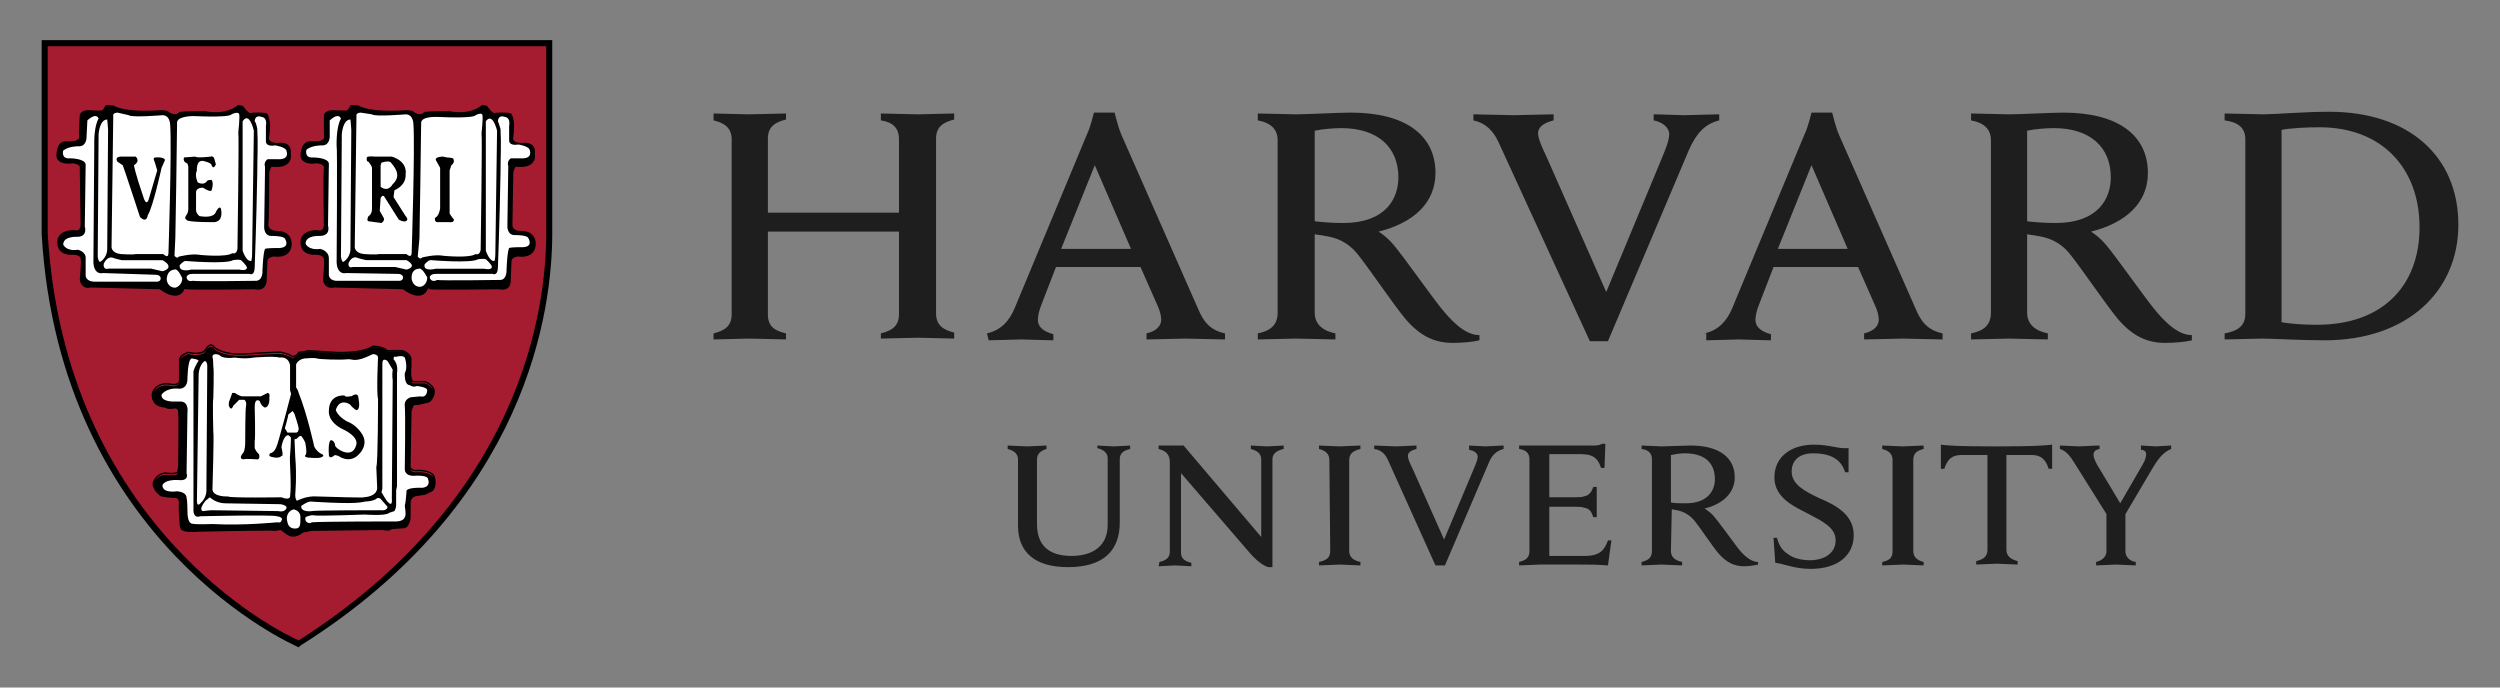
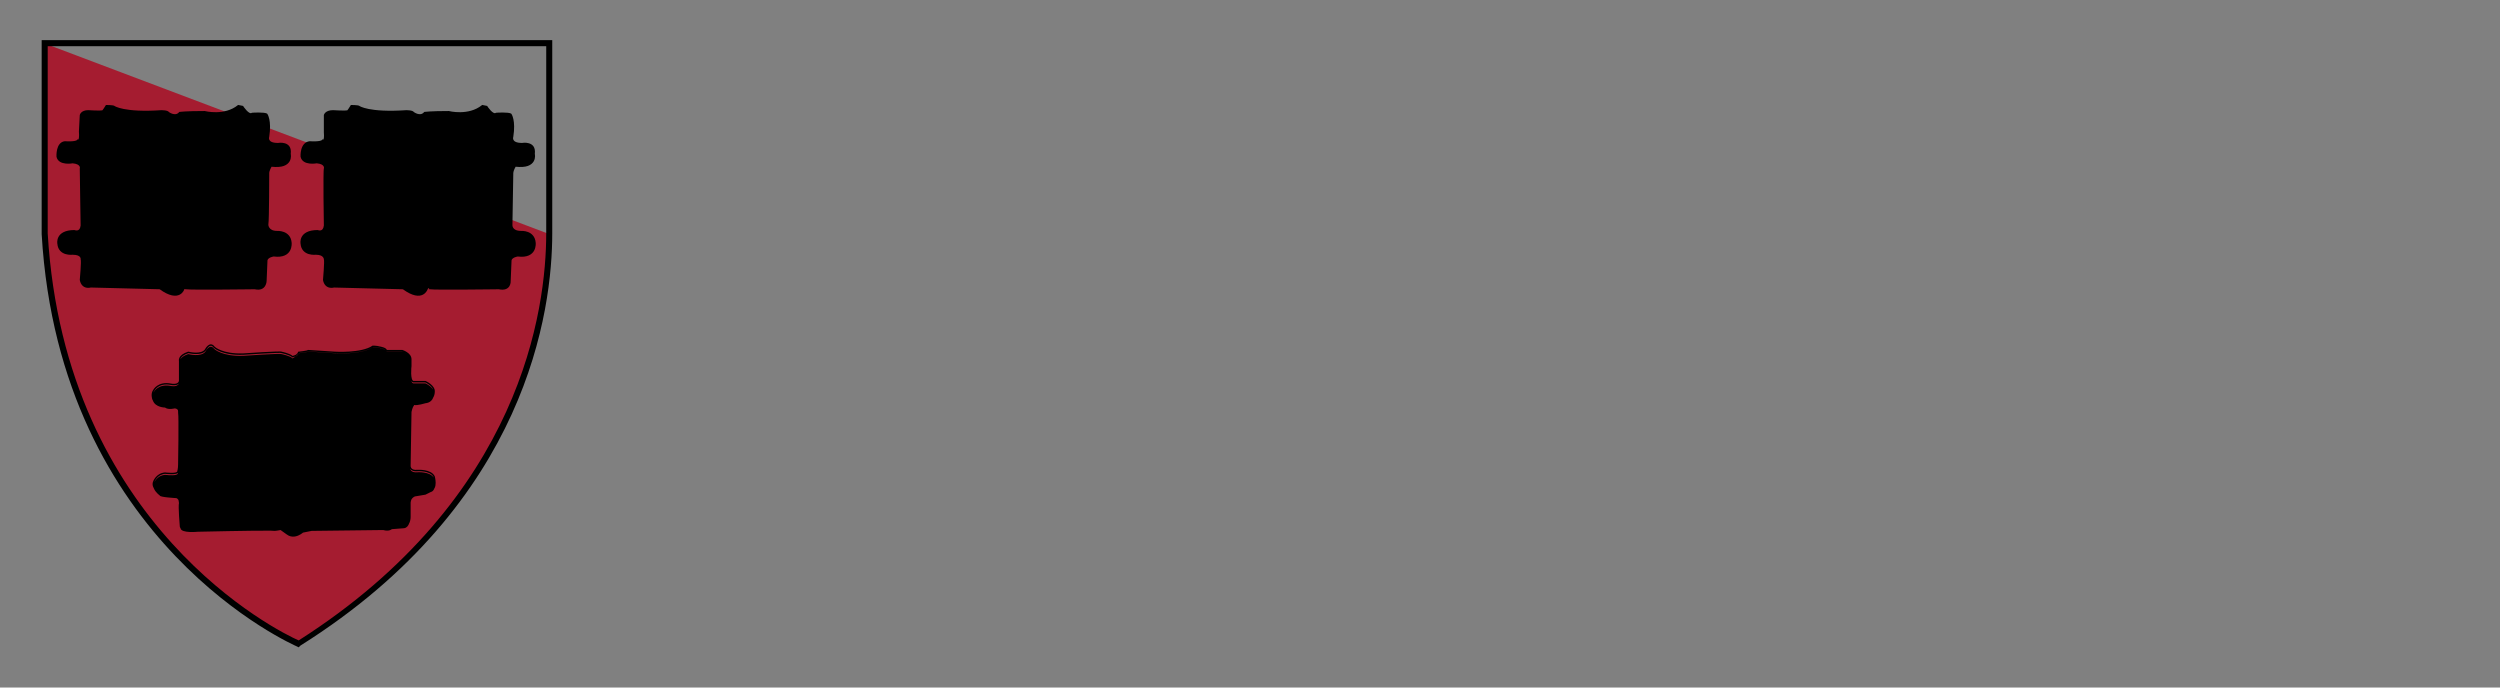
<svg xmlns="http://www.w3.org/2000/svg" width="100%" height="100%" viewBox="0 0 600 165" version="1.1" xml:space="preserve" style="fill-rule:evenodd;clip-rule:evenodd;stroke-linejoin:round;stroke-miterlimit:2;">
  <rect x="0" y="0" width="600" height="165" fill="#808080" stroke="none" />
-   <path d="M244.32,110.24C244.32,108.998 243.492,108.17 241.836,107.756L241.836,106.928C242.664,106.928 245.769,107.135 246.597,107.135C247.218,107.135 250.323,106.928 251.151,106.928L251.151,107.756C249.702,108.17 248.874,108.998 248.874,110.24L248.874,125.765C248.874,130.733 251.565,133.424 257.154,133.424C262.121,133.424 265.847,131.147 265.847,125.972L265.847,110.033C265.847,108.791 265.019,107.963 263.363,107.549L263.363,106.928C263.984,106.928 266.468,107.135 267.296,107.135C268.124,107.135 270.608,106.928 271.229,106.928L271.229,107.756C269.366,108.17 268.745,108.998 268.745,110.24L268.745,125.351C268.745,132.182 264.812,136.115 256.325,136.115C248.46,136.115 244.319,132.596 244.319,126.179L244.32,110.24ZM278.267,134.872C280.13,134.458 280.751,133.63 280.751,132.388L280.751,110.861C280.751,108.998 279.716,108.17 278.06,107.756L278.06,106.928L284.063,106.928L302.693,128.869L302.693,110.239C302.693,108.997 301.865,108.169 300.209,107.755L300.209,106.927C300.83,106.927 303.314,107.134 304.142,107.134C304.97,107.134 307.454,106.927 308.075,106.927L308.075,107.755C306.212,108.169 305.384,108.997 305.384,110.239L305.384,136.113L304.349,136.113C303.728,135.906 302.279,135.285 300.209,133.008L283.442,113.55L283.442,132.594C283.442,133.836 284.063,134.664 285.926,135.078L285.926,135.906C285.305,135.906 282.821,135.699 281.993,135.699C281.165,135.699 278.681,135.906 278.06,135.906L278.267,134.872ZM425.647,129.076L426.475,129.076C426.889,130.732 427.717,132.181 429.166,133.009C430.408,134.044 432.685,134.458 434.341,134.458C438.067,134.458 440.551,132.595 440.551,129.697C440.551,126.592 437.446,125.143 433.927,123.28C431.236,121.831 425.854,119.761 425.854,114.587C425.854,109.826 429.58,106.721 435.376,106.721C439.309,106.721 440.965,107.756 443.656,107.549L443.656,113.345L442.828,113.345C441.793,109.826 438.688,108.791 435.169,108.791C431.236,108.791 429.994,111.068 429.994,113.138C429.994,116.242 433.099,117.898 436.618,119.554C440.551,121.21 444.897,123.487 444.897,128.455C444.897,133.216 441.172,136.528 434.547,136.528C430.615,136.528 428.131,135.286 426.061,135.079L425.647,129.076ZM505.754,123.694L498.095,111.481C496.853,109.411 495.818,108.169 494.369,107.755L494.369,106.927C495.404,106.927 498.302,107.134 498.923,107.134C499.751,107.134 502.649,106.927 503.891,106.927L503.891,107.755C502.856,107.962 502.442,108.376 502.442,109.204C502.442,109.825 502.856,110.653 503.27,111.481C503.684,112.102 508.859,120.796 508.859,120.796L514.241,111.481C514.862,110.446 515.069,109.618 515.069,108.997C515.069,108.376 514.655,107.962 513.827,107.962L513.827,106.927C514.655,106.927 516.725,107.134 517.346,107.134C517.967,107.134 520.244,106.927 521.072,106.927L521.072,107.755C519.002,108.583 517.76,110.446 516.518,112.516L509.687,124.108M510.101,122.659L510.101,132.388C510.101,133.423 510.929,134.665 512.585,134.872L512.585,135.7C511.757,135.7 508.652,135.493 507.824,135.493C506.996,135.493 504.098,135.7 503.063,135.7L503.063,134.872C504.719,134.458 505.547,133.423 505.547,132.388L505.547,123.073M364.587,106.927L382.389,106.927C383.01,106.927 383.838,106.927 384.459,106.513L385.287,106.513L385.08,112.309L384.252,112.309C383.631,110.446 382.803,108.997 379.491,108.997L371.832,108.997L371.832,119.347L377.835,119.347C378.663,119.347 379.698,119.347 380.112,119.14C381.354,118.933 381.975,118.105 382.389,116.863L383.217,116.863L383.217,124.108L382.389,124.108C381.975,122.866 381.561,122.038 380.112,121.831C379.698,121.624 378.663,121.624 377.835,121.624L371.832,121.624L371.832,133.423L380.319,133.423C384.045,133.423 385.08,131.974 385.908,129.697L386.736,129.697L385.908,135.7C383.217,135.493 381.561,135.493 378.456,135.493L369.555,135.493C368.727,135.493 365.623,135.7 364.588,135.7L364.588,134.872C366.244,134.458 367.071,133.837 367.071,132.181L367.071,110.24C367.071,108.791 366.243,107.963 364.588,107.756L364.587,106.927ZM319.048,110.446C319.048,108.997 318.22,108.169 316.564,107.755L316.564,106.927C317.599,106.927 320.497,107.134 321.532,107.134C322.36,107.134 325.465,106.927 326.5,106.927L326.5,107.755C324.844,108.169 323.809,108.79 323.809,110.446L323.809,132.18C323.809,133.629 324.637,134.457 326.5,134.871L326.5,135.699C325.465,135.699 322.567,135.492 321.532,135.492C320.704,135.492 317.599,135.699 316.564,135.699L316.564,134.871C318.427,134.457 319.255,133.836 319.255,132.18L319.048,110.446ZM454.218,110.446C454.218,108.997 453.39,108.169 451.734,107.755L451.734,106.927C452.769,106.927 455.874,107.134 456.702,107.134C457.53,107.134 460.635,106.927 461.67,106.927L461.67,107.755C460.014,108.169 459.186,108.79 459.186,110.446L459.186,132.18C459.186,133.629 460.014,134.457 461.67,134.871L461.67,135.699C460.635,135.699 457.737,135.492 456.702,135.492C455.874,135.492 452.769,135.699 451.734,135.699L451.734,134.871C453.597,134.457 454.218,133.836 454.218,132.18L454.218,110.446ZM479.057,107.134C469.328,107.134 467.672,106.927 465.809,106.72L465.809,112.516L466.637,112.516C467.465,109.825 468.914,109.204 470.777,109.204L476.987,109.204L476.987,131.973C476.987,133.422 476.159,134.25 474.296,134.664L474.296,135.492C475.331,135.492 478.436,135.285 479.264,135.285C480.092,135.285 483.197,135.492 484.232,135.492L484.232,134.664C482.576,134.25 481.541,133.422 481.541,131.973L481.541,109.204L487.544,109.204C489.407,109.204 490.855,109.825 491.683,112.516L492.511,112.516L492.511,106.72C490.234,106.927 488.786,107.134 479.056,107.134L479.057,107.134ZM401.02,132.18C401.02,133.629 401.848,134.457 403.711,134.871L403.711,135.699C402.676,135.699 399.571,135.492 398.743,135.492C397.915,135.492 395.017,135.699 393.982,135.699L393.982,134.871C395.638,134.457 396.466,133.836 396.466,132.18L396.466,110.239C396.466,108.79 395.638,107.962 393.982,107.755L393.982,106.927C395.017,106.927 397.915,107.134 398.743,107.134C400.192,107.134 404.125,106.927 405.781,106.927C412.612,106.927 416.338,109.825 416.338,114.586C416.338,118.312 413.44,121.003 409.093,122.038C409.093,122.038 410.128,122.659 411.163,123.694C412.405,125.143 415.717,129.697 416.959,131.353C418.201,133.009 420.064,134.872 421.927,134.872L421.927,135.493C421.099,135.7 419.65,135.907 418.615,135.907C416.338,135.907 414.475,135.079 412.612,133.009C410.956,131.146 408.472,127.213 406.816,125.143C405.781,123.901 404.539,122.866 402.469,122.452C402.055,122.452 401.641,122.245 401.227,122.245L401.02,132.18ZM401.02,120.588C401.848,120.795 403.297,120.795 404.539,120.795C409.921,120.795 411.577,117.69 411.577,114.999C411.577,111.066 409.093,108.79 404.332,108.79C403.297,108.79 402.055,108.997 401.02,109.204L401.02,120.588ZM333.126,110.445C332.505,108.996 331.47,107.961 329.814,107.754L329.814,106.926C330.849,106.926 334.368,107.133 335.196,107.133C335.817,107.133 338.922,106.926 339.957,106.926L339.957,107.754C339.129,107.961 337.887,108.375 337.887,109.41C337.887,110.031 338.301,111.066 339.129,112.722L346.581,129.489L353.619,112.722C354.24,111.273 354.654,110.238 354.654,109.617C354.654,108.789 353.826,108.168 352.584,107.961L352.584,106.926C353.412,106.926 355.688,107.133 356.516,107.133C357.137,107.133 359.828,106.926 360.863,106.926L360.863,107.754C359.207,108.168 357.965,109.203 357.137,111.48L346.787,135.698L344.511,135.698L333.126,110.445ZM359.621,34.064C358.379,31.373 356.516,29.51 353.618,28.889L353.618,27.44C355.481,27.44 361.898,27.647 363.347,27.647C364.589,27.647 370.799,27.44 372.869,27.44L372.869,28.889C371.213,29.303 369.143,30.131 369.143,31.994C369.143,33.236 369.971,35.099 371.42,38.204L385.496,70.081L398.744,38.204C399.779,35.72 400.607,33.65 400.607,32.201C400.607,30.545 398.951,29.303 396.881,28.889L396.881,27.44C398.744,27.44 402.884,27.647 404.333,27.647C405.575,27.647 410.543,27.44 412.613,27.44L412.613,28.889C409.301,29.717 407.231,31.787 405.368,35.927L385.91,81.88L381.563,81.88L359.621,34.064ZM171.251,80.017C173.735,79.396 175.598,78.361 175.598,75.463L175.598,33.443C175.598,30.752 173.942,29.51 171.251,28.889L171.251,27.233C172.493,27.233 178.289,27.44 179.738,27.44C181.394,27.44 187.397,27.233 188.639,27.233L188.639,28.682C186.155,29.303 184.292,30.338 184.292,33.236L184.292,51.038L215.755,51.038L215.755,33.443C215.755,30.545 214.099,29.303 211.408,28.889L211.408,27.233C212.65,27.233 218.653,27.44 220.309,27.44C221.758,27.44 227.553,27.233 229.002,27.233L229.002,28.682C226.519,29.303 224.656,30.338 224.656,33.236L224.656,75.256C224.656,77.947 226.312,79.189 229.002,79.81L229.002,81.259C227.76,81.259 221.758,81.052 220.309,81.052C218.653,81.052 212.857,81.259 211.408,81.259L211.408,80.017C213.892,79.396 215.755,78.361 215.755,75.463L215.755,55.591L184.292,55.591L184.292,75.463C184.292,78.361 185.948,79.396 188.639,80.017L188.639,81.466C187.397,81.466 181.187,81.259 179.738,81.259C178.289,81.259 172.7,81.466 171.251,81.466L171.251,80.017ZM533.911,80.017C537.223,79.396 538.879,78.154 538.879,75.256L538.879,33.443C538.879,30.545 537.016,29.303 533.911,28.889L533.911,27.233C535.774,27.233 541.57,27.44 543.226,27.44C545.917,27.44 553.162,26.819 558.958,26.819C578.209,26.819 590.007,37.583 590.007,53.935C590.007,69.874 577.794,81.672 557.923,81.672C552.127,81.672 545.503,81.259 542.812,81.259C541.156,81.259 535.774,81.465 533.911,81.465L533.911,80.017ZM547.573,77.326C549.643,77.74 553.162,77.947 556.06,77.947C572.206,77.947 580.692,68.219 580.692,54.557C580.692,40.481 571.791,30.546 556.681,30.546C553.576,30.546 549.643,30.753 547.573,31.167L547.573,77.326ZM315.533,75.049C315.533,77.74 317.396,79.396 320.501,80.017L320.501,81.466C318.638,81.466 312.842,81.259 310.979,81.259C309.53,81.259 303.734,81.466 301.871,81.466L301.871,80.017C304.976,79.396 306.632,77.947 306.632,75.049L306.632,33.65C306.632,31.167 305.183,29.511 301.871,28.89L301.871,27.234C303.734,27.234 309.323,27.441 310.979,27.441C313.67,27.441 321.122,27.027 324.227,27.027C337.268,27.027 344.513,32.408 344.513,41.517C344.513,48.761 339.131,53.523 330.851,55.593C330.851,55.593 332.714,56.628 334.577,58.904C336.854,61.595 343.271,70.703 345.755,73.808C348.239,76.913 351.551,80.432 355.07,80.432L355.07,81.674C353.414,82.088 350.723,82.295 348.653,82.295C344.306,82.295 340.787,80.639 337.268,76.499C334.37,72.98 329.195,65.321 326.297,61.595C324.434,59.111 322.157,57.248 318.017,56.627C317.189,56.42 316.361,56.42 315.533,56.213L315.533,75.049ZM315.533,53.108C317.189,53.315 319.88,53.522 322.364,53.522C332.507,53.522 335.612,47.727 335.612,42.551C335.612,35.307 330.644,30.752 321.95,30.752C320.087,30.752 317.396,30.959 315.533,31.373L315.533,53.108ZM486.513,75.049C486.513,77.74 488.376,79.396 491.481,80.017L491.481,81.466C489.618,81.466 483.822,81.259 482.166,81.259C480.717,81.259 474.921,81.466 473.058,81.466L473.058,80.017C476.163,79.396 477.819,77.947 477.819,75.049L477.819,33.65C477.819,31.167 476.37,29.511 473.058,28.89L473.058,27.234C474.921,27.234 480.51,27.441 482.166,27.441C484.857,27.441 492.309,27.027 495.207,27.027C508.248,27.027 515.493,32.408 515.493,41.517C515.493,48.761 510.111,53.523 501.831,55.593C501.831,55.593 503.694,56.628 505.557,58.904C507.834,61.595 514.251,70.703 516.735,73.808C519.219,76.913 522.531,80.432 526.05,80.432L526.05,81.674C524.394,82.088 521.703,82.295 519.633,82.295C515.286,82.295 511.767,80.639 508.248,76.499C505.35,72.98 500.175,65.321 497.277,61.595C495.414,59.111 493.137,57.248 488.997,56.627C488.169,56.42 487.341,56.42 486.513,56.213L486.513,75.049ZM486.513,53.108C488.169,53.315 490.86,53.522 493.344,53.522C503.487,53.522 506.592,47.727 506.592,42.551C506.592,35.307 501.624,30.752 492.93,30.752C491.067,30.752 488.376,30.959 486.513,31.373L486.513,53.108ZM236.873,80.017C240.392,79.19 242.255,76.913 243.497,74.015L260.885,32.202C261.713,30.546 262.541,27.027 262.541,27.027L267.509,27.027C267.509,27.027 268.337,30.546 269.165,32.409L287.588,74.222C288.83,77.119 290.279,79.189 294.005,80.017L294.005,81.466C291.935,81.466 285.932,81.259 284.483,81.259C283.034,81.259 277.238,81.466 275.168,81.466L275.168,80.017C277.859,79.396 278.687,77.947 278.687,76.706C278.687,75.671 278.273,74.222 277.652,72.98L273.719,64.079L253.433,64.079L249.914,73.187C249.5,74.222 249.086,75.671 249.086,76.706C249.086,78.155 249.914,79.396 252.812,80.224L252.812,81.673C250.949,81.673 246.188,81.466 245.153,81.466L237.287,81.673L236.873,80.017ZM271.441,59.731L262.747,39.652L254.674,59.731L271.441,59.731ZM409.091,80.017C412.61,79.19 414.473,76.913 415.715,74.015L433.103,32.202C433.931,30.546 434.759,27.027 434.759,27.027L439.727,27.027C439.727,27.027 440.555,30.546 441.383,32.409L459.806,74.222C461.048,77.119 462.497,79.189 466.223,80.017L466.223,81.466C464.153,81.466 458.15,81.259 456.701,81.259C455.252,81.259 449.456,81.466 447.386,81.466L447.386,80.017C450.077,79.396 450.905,77.947 450.905,76.706C450.905,75.671 450.491,74.222 449.87,72.98L445.937,64.079L425.651,64.079L422.132,73.187C421.718,74.222 421.304,75.671 421.304,76.706C421.304,78.155 422.132,79.396 425.03,80.224L425.03,81.673C423.167,81.673 418.406,81.466 417.371,81.466L409.505,81.673L409.505,80.017L409.091,80.017ZM443.452,59.731L434.758,39.652L426.685,59.731L443.452,59.731Z" style="fill:rgb(30,30,30);fill-rule:nonzero;" />
-   <path d="M10.828,10.47L131.918,10.47L131.918,56.216C131.918,77.122 124.052,121.626 71.889,154.746C71.889,154.746 15.172,131.149 10.825,56.216L10.828,10.47Z" style="fill:rgb(165,28,48);fill-rule:nonzero;" />
+   <path d="M10.828,10.47L131.918,56.216C131.918,77.122 124.052,121.626 71.889,154.746C71.889,154.746 15.172,131.149 10.825,56.216L10.828,10.47Z" style="fill:rgb(165,28,48);fill-rule:nonzero;" />
  <path d="M50.645,82.64C50.341,82.628 50.077,82.779 49.865,82.963C49.451,83.322 49.203,83.818 49.19,83.845C48.728,84.491 47.756,84.654 46.873,84.629C45.99,84.604 45.232,84.403 45.232,84.403L45.183,84.39L45.135,84.407C43.866,84.83 43.301,85.369 43.069,85.834C42.952,86.066 42.923,86.276 42.923,86.428C42.923,86.548 42.938,86.6 42.947,86.634L42.947,91.377C42.901,91.638 42.78,91.798 42.612,91.91C42.441,92.024 42.214,92.085 41.985,92.109C41.528,92.157 41.084,92.06 41.084,92.06L41.079,92.06C39.488,91.742 38.396,92.115 37.716,92.578C37.046,93.033 36.779,93.562 36.77,93.58C36.089,94.502 36.539,95.796 36.539,95.796L36.539,95.804C36.583,95.921 36.635,96.033 36.693,96.135C36.694,96.137 36.701,96.159 36.701,96.159C37.322,97.815 39.6,97.813 39.6,97.813C40.428,98.434 41.876,98.019 41.876,98.019C42.301,98.019 42.549,98.196 42.701,98.419C42.776,98.724 42.741,99.03 42.741,99.03L42.737,99.066L42.745,99.098C42.759,99.154 42.788,99.441 42.802,99.834C42.816,100.228 42.821,100.746 42.826,101.346C42.836,102.548 42.831,104.075 42.818,105.575C42.792,108.575 42.741,111.474 42.741,111.474C42.741,112.486 42.543,113.079 42.543,113.079L42.535,113.103L42.535,113.131C42.535,113.181 42.518,113.207 42.462,113.252C42.406,113.297 42.307,113.346 42.175,113.382C41.911,113.452 41.533,113.479 41.152,113.479C40.391,113.479 39.62,113.378 39.62,113.378L39.6,113.374L39.579,113.378C37.424,113.593 36.756,115.528 36.749,115.549L36.749,115.553C36.579,115.954 36.593,116.362 36.709,116.729C36.767,116.914 36.851,117.09 36.947,117.255C37.332,118.194 38.358,118.929 38.358,118.929C38.358,119.343 42.292,119.547 42.292,119.547C42.531,119.607 42.693,119.774 42.814,119.976C42.826,120.012 42.84,120.048 42.85,120.085C42.947,120.447 42.947,120.788 42.947,120.788C42.918,120.899 42.906,121.022 42.899,121.201C42.89,121.402 42.886,121.65 42.89,121.928C42.9,122.486 42.932,123.167 42.971,123.828C43.049,125.151 43.153,126.392 43.153,126.392L43.157,126.4L43.157,126.408C43.179,126.54 43.244,126.654 43.323,126.755C43.323,126.756 43.327,126.792 43.327,126.792C43.534,128.034 47.467,127.621 47.467,127.621C47.467,127.621 61.252,127.302 64.977,127.362C65.509,127.37 65.835,127.389 65.887,127.414C66.301,127.414 67.338,127.208 67.338,127.208L68.785,128.243C69.368,128.696 69.971,128.825 70.524,128.789C70.634,128.783 70.745,128.768 70.851,128.749C71.913,128.557 72.719,127.827 72.719,127.827L74.789,127.414C75.203,127.414 91.971,127.208 91.971,127.208C93.42,127.622 94.041,126.998 94.041,126.998L96.73,126.792C96.833,126.792 96.93,126.784 97.021,126.768C97.678,126.647 98.017,126.121 98.193,125.607C98.246,125.505 98.301,125.404 98.339,125.3C98.558,124.697 98.553,124.103 98.553,124.103L98.553,120.602C98.588,120.325 98.652,120.109 98.723,119.915C99.1,119.25 99.628,119.135 99.628,119.135L102.111,118.718L103.356,118.1C103.833,117.98 104.085,117.646 104.229,117.243C104.266,117.185 104.305,117.131 104.334,117.069C104.506,116.704 104.557,116.279 104.557,115.876C104.557,115.07 104.342,114.328 104.342,114.328L104.334,114.295C103.881,113.388 102.836,113.019 101.933,112.86C101.03,112.7 100.235,112.754 100.235,112.754L100.231,112.754C99.234,112.854 98.858,112.569 98.686,112.29C98.515,112.01 98.553,111.707 98.553,111.707L98.553,111.695L98.763,98.867C98.845,98.386 98.985,98.003 99.123,97.69C99.285,97.381 99.422,97.193 99.422,97.193C100.043,97.4 102.111,96.777 102.111,96.777C103.3,96.658 103.796,95.928 104.011,95.325C104.03,95.29 104.059,95.255 104.076,95.22C104.348,94.647 104.346,94.12 104.346,94.104C104.457,93.293 103.893,92.622 103.332,92.168C102.769,91.712 102.179,91.448 102.179,91.448L102.147,91.432L99.24,91.432C99.16,91.415 99.094,91.372 99.026,91.282C98.956,91.19 98.89,91.053 98.84,90.886C98.741,90.552 98.695,90.102 98.682,89.657C98.657,88.767 98.759,87.898 98.759,87.898L98.763,87.886L98.763,86.221C98.763,85.416 98.188,84.851 97.647,84.499C97.107,84.147 96.572,83.99 96.572,83.99L96.548,83.982L92.857,83.982C92.773,83.843 92.68,83.708 92.541,83.618C92.358,83.499 92.146,83.41 91.943,83.343C91.538,83.208 91.163,83.157 91.163,83.157C90.488,82.945 89.485,82.947 89.485,82.947L89.432,82.947L89.388,82.975C88.099,83.867 85.838,84.241 83.91,84.37C81.981,84.498 80.388,84.398 80.388,84.398L73.895,83.978L73.839,84.03C73.858,84.012 73.817,84.045 73.75,84.067C73.683,84.089 73.587,84.116 73.479,84.14C73.263,84.187 72.988,84.231 72.719,84.269C72.18,84.346 71.664,84.399 71.664,84.399L71.559,84.407L71.522,84.512C71.344,85.047 70.803,85.231 70.803,85.231L70.233,85.425C69.854,85.104 69.264,84.86 68.704,84.689C68.114,84.51 67.623,84.411 67.601,84.406C67.597,84.404 67.592,84.4 67.588,84.398C67.569,84.39 67.549,84.386 67.532,84.382C67.498,84.374 67.465,84.369 67.423,84.365C67.338,84.357 67.229,84.355 67.095,84.353C66.827,84.351 66.461,84.359 66.028,84.374C65.162,84.403 64.029,84.458 62.903,84.523C60.652,84.653 58.431,84.81 58.427,84.81C55.861,84.913 54.128,84.501 53.038,84.07C51.949,83.64 51.518,83.205 51.518,83.205C51.245,82.832 50.943,82.651 50.645,82.639L50.645,82.64ZM50.633,82.98C50.814,82.988 51.024,83.088 51.263,83.424L51.268,83.432L51.276,83.445C51.276,83.445 51.777,83.938 52.913,84.387C54.049,84.836 55.831,85.255 58.44,85.151L58.452,85.151C58.452,85.151 60.674,84.993 62.923,84.864C64.048,84.799 65.179,84.743 66.04,84.714C66.471,84.7 66.837,84.692 67.096,84.693C67.225,84.694 67.326,84.699 67.395,84.706C67.423,84.708 67.442,84.712 67.455,84.714L67.463,84.722L67.512,84.734C67.512,84.734 68.026,84.835 68.612,85.013C69.198,85.192 69.863,85.464 70.12,85.721L70.192,85.794L70.912,85.555C70.912,85.555 71.354,85.296 71.652,84.848C71.421,85.408 70.856,85.6 70.856,85.6L70.237,86.016C69.616,85.395 67.544,84.981 67.544,84.981C67.337,84.774 58.436,85.393 58.436,85.393C53.261,85.6 51.397,83.74 51.397,83.74C50.362,82.291 49.327,84.358 49.327,84.358C48.292,85.807 45.187,84.981 45.187,84.981C44.042,85.363 43.529,85.831 43.291,86.226C43.307,86.154 43.332,86.075 43.376,85.988C43.556,85.628 44.039,85.145 45.224,84.742C45.29,84.759 45.982,84.943 46.869,84.969C47.798,84.995 48.896,84.845 49.469,84.043L49.477,84.035L49.485,84.023C49.485,84.023 49.736,83.523 50.087,83.218C50.263,83.066 50.452,82.972 50.633,82.98L50.633,82.98ZM89.534,83.291C89.607,83.292 90.545,83.303 91.09,83.485L91.106,83.489L91.119,83.493C91.119,83.493 91.471,83.543 91.842,83.667C92.028,83.729 92.217,83.806 92.364,83.901C92.387,83.916 92.4,83.934 92.42,83.95C91.923,83.644 91.143,83.529 91.143,83.529C90.522,83.322 89.485,83.323 89.485,83.323C86.794,85.186 80.377,84.774 80.377,84.774L73.961,84.358C73.756,84.563 71.755,84.766 71.709,84.77C71.717,84.756 71.729,84.745 71.737,84.73C71.767,84.728 72.241,84.68 72.772,84.605C73.046,84.565 73.326,84.521 73.556,84.471C73.672,84.446 73.774,84.419 73.86,84.39C73.908,84.374 73.945,84.346 73.985,84.326L80.369,84.734C80.369,84.734 81.986,84.84 83.939,84.71C85.868,84.581 88.128,84.236 89.534,83.291L89.534,83.291ZM92.776,84.322L96.496,84.322C96.508,84.326 96.803,84.439 97.146,84.617C96.799,84.444 96.524,84.358 96.524,84.358L92.796,84.358C92.792,84.346 92.781,84.334 92.776,84.322L92.776,84.322ZM97.215,84.653C97.304,84.701 97.377,84.726 97.47,84.787C97.495,84.803 97.517,84.826 97.543,84.843C97.431,84.771 97.321,84.708 97.215,84.653L97.215,84.653ZM98.691,91.369C98.714,91.408 98.733,91.45 98.76,91.486C98.865,91.625 99.008,91.734 99.184,91.769L99.2,91.773L102.071,91.773C102.095,91.783 102.61,92.022 103.122,92.436C103.48,92.726 103.796,93.09 103.938,93.491C103.568,92.895 102.884,92.439 102.467,92.201C102.257,92.082 102.111,92.019 102.111,92.019L99.216,92.019C98.963,91.969 98.798,91.716 98.691,91.368L98.691,91.369ZM43.017,91.999C42.496,92.984 41.048,92.638 41.048,92.638C37.943,92.017 36.908,94.089 36.908,94.089C36.88,94.127 36.863,94.167 36.839,94.207C36.886,94.054 36.95,93.907 37.05,93.774L37.066,93.749C37.066,93.749 37.302,93.273 37.915,92.856C38.527,92.439 39.506,92.09 41.016,92.391C41.016,92.391 41.5,92.499 42.026,92.443C42.289,92.416 42.57,92.351 42.807,92.193C42.885,92.141 42.953,92.072 43.017,91.999L43.017,91.999ZM98.425,112.492C98.675,112.873 99.22,113.198 100.264,113.095C100.264,113.095 101.025,113.044 101.882,113.196C102.736,113.346 103.652,113.699 104.028,114.445C104.029,114.449 104.052,114.553 104.061,114.586C103.09,113.152 100.252,113.337 100.252,113.337C98.899,113.473 98.526,112.905 98.425,112.492L98.425,112.492ZM42.726,113.467C42.723,113.477 42.706,113.543 42.706,113.543C42.706,113.647 42.657,113.734 42.572,113.802C42.487,113.87 42.366,113.921 42.22,113.96C41.347,114.193 39.601,113.96 39.601,113.96C38.102,114.11 37.368,115.119 37.074,115.67C37.074,115.67 37.65,113.918 39.617,113.717C39.652,113.721 40.384,113.818 41.157,113.818C41.553,113.818 41.947,113.794 42.265,113.709C42.424,113.667 42.568,113.61 42.681,113.519C42.699,113.505 42.71,113.483 42.726,113.467L42.726,113.467ZM57.147,25.183L57.086,25.235C53.856,27.86 49.162,26.65 49.162,26.65L49.142,26.646L49.122,26.646C44.563,26.646 43.094,26.852 43.094,26.852L43.029,26.865L42.989,26.913C42.517,27.479 41.94,27.471 41.432,27.325C40.936,27.184 40.561,26.906 40.543,26.893C40.449,26.757 40.3,26.679 40.138,26.622C39.955,26.557 39.745,26.519 39.544,26.493C39.142,26.439 38.772,26.436 38.772,26.436L38.764,26.436L38.76,26.44C34.217,26.75 31.384,26.49 29.696,26.157C28.851,25.991 28.293,25.805 27.949,25.664C27.605,25.523 27.484,25.433 27.484,25.433L27.505,25.454C27.439,25.388 27.375,25.364 27.298,25.341C27.221,25.318 27.133,25.3 27.036,25.284C26.842,25.254 26.612,25.237 26.389,25.224C25.943,25.197 25.523,25.195 25.523,25.195L25.418,25.195L25.37,25.288C25.19,25.648 24.632,26.404 24.59,26.461C24.565,26.469 24.509,26.485 24.408,26.497C24.291,26.509 24.139,26.521 23.967,26.525C23.624,26.536 23.199,26.529 22.786,26.517C21.962,26.492 21.19,26.441 21.19,26.441L21.181,26.437L21.177,26.437C20.314,26.437 19.794,26.716 19.504,27.007C19.213,27.297 19.148,27.609 19.148,27.609L19.144,27.621L18.938,31.579L18.938,31.592C19.04,32.821 18.916,33.318 18.833,33.452C18.791,33.518 18.79,33.504 18.788,33.504L18.647,33.411L18.55,33.553C18.496,33.634 18.289,33.743 17.996,33.808C17.702,33.872 17.337,33.904 16.981,33.917C16.268,33.942 15.602,33.892 15.602,33.892L15.586,33.888L15.57,33.892C15.008,33.949 14.587,34.224 14.292,34.592C13.998,34.96 13.822,35.415 13.714,35.857C13.5,36.742 13.557,37.592 13.557,37.592L13.557,37.612C13.669,38.174 13.989,38.568 14.389,38.821C14.79,39.074 15.268,39.196 15.724,39.249C16.61,39.354 17.389,39.205 17.434,39.197L17.438,39.197C18.54,39.298 18.94,39.639 19.087,39.912C19.235,40.187 19.152,40.426 19.152,40.426L19.144,40.45L19.144,40.478C19.144,40.907 19.197,44.31 19.249,47.622C19.301,50.922 19.35,54.095 19.35,54.119C19.301,54.562 19.182,54.841 19.043,55.013C18.904,55.185 18.745,55.259 18.582,55.292C18.256,55.357 17.931,55.227 17.931,55.227L17.899,55.21L17.866,55.21C15.551,55.21 14.486,56.019 14.042,56.852C13.599,57.681 13.765,58.502 13.767,58.509C13.88,60.012 14.828,60.705 15.72,60.975C16.615,61.247 17.47,61.137 17.47,61.137L17.45,61.141C18.557,61.141 19.011,61.434 19.204,61.691C19.397,61.948 19.354,62.184 19.354,62.184L19.346,62.237L19.37,62.289C19.363,62.275 19.394,62.395 19.403,62.552C19.411,62.709 19.415,62.918 19.411,63.159C19.401,63.639 19.368,64.247 19.33,64.84C19.252,66.028 19.148,67.165 19.148,67.165L19.148,67.186L19.152,67.21C19.368,68.4 20.057,68.888 20.676,69.029C21.25,69.16 21.723,69.025 21.796,69.005L21.804,69.005L38.327,69.421C40.686,71.14 42.209,71.189 43.122,70.719C43.995,70.269 44.225,69.466 44.254,69.373L44.541,69.417C44.726,69.448 45.087,69.464 45.616,69.478C46.146,69.493 46.832,69.502 47.622,69.506C49.201,69.517 51.194,69.51 53.16,69.498C55.127,69.486 57.07,69.466 58.545,69.45C60.014,69.433 61.019,69.422 61.117,69.422L61.129,69.422C61.808,69.573 62.338,69.538 62.746,69.381C63.162,69.221 63.444,68.938 63.627,68.641C63.992,68.052 63.991,67.404 63.991,67.396L63.991,67.388L64.197,62.456C64.282,62.132 64.634,61.894 64.998,61.748C65.351,61.607 65.669,61.562 65.693,61.558C67.991,61.862 69.118,61.052 69.611,60.147C70.104,59.242 69.996,58.276 69.995,58.268L69.995,58.264C69.886,56.757 68.993,56.014 68.151,55.688C67.309,55.362 66.502,55.421 66.502,55.421L66.514,55.417C65.417,55.417 64.913,55.036 64.658,54.665C64.405,54.297 64.404,53.941 64.404,53.938L64.404,53.934C64.461,53.574 64.496,52.682 64.525,51.472C64.554,50.247 64.573,48.734 64.586,47.259C64.612,44.308 64.614,41.514 64.614,41.514C64.614,41.26 64.758,40.851 64.909,40.523C65.041,40.237 65.141,40.071 65.172,40.018C66.447,40.148 67.421,40.072 68.103,39.828C68.815,39.574 69.254,39.158 69.506,38.724C70.004,37.867 69.782,36.962 69.777,36.942C69.871,36.164 69.754,35.576 69.482,35.167C69.203,34.748 68.788,34.515 68.374,34.39C67.571,34.15 66.771,34.296 66.72,34.306C65.304,34.306 64.818,33.913 64.646,33.57C64.475,33.225 64.602,32.877 64.602,32.877L64.61,32.844C64.923,30.86 64.82,29.491 64.634,28.615C64.449,27.739 64.166,27.337 64.166,27.337L64.149,27.313L64.121,27.293C63.91,27.152 63.605,27.098 63.236,27.058C62.867,27.018 62.44,27.005 62.035,27.005C61.226,27.005 60.499,27.058 60.499,27.058L60.446,27.062L60.41,27.09C60.262,27.201 60.101,27.189 59.88,27.078C59.659,26.967 59.41,26.754 59.185,26.516C58.734,26.04 58.376,25.481 58.376,25.481L58.336,25.42L57.147,25.183ZM115.728,25.183L115.667,25.235C112.437,27.86 107.743,26.65 107.743,26.65L107.723,26.646L107.699,26.646C103.346,26.646 101.881,26.852 101.881,26.852L101.816,26.865L101.776,26.913C101.305,27.479 100.727,27.471 100.219,27.325C99.731,27.186 99.363,26.918 99.334,26.897C99.241,26.758 99.089,26.68 98.926,26.622C98.742,26.557 98.532,26.519 98.331,26.493C97.93,26.439 97.559,26.436 97.559,26.436L97.551,26.436L97.547,26.44C93.004,26.75 90.172,26.49 88.483,26.157C87.639,25.991 87.081,25.805 86.737,25.664C86.392,25.523 86.272,25.433 86.272,25.433L86.292,25.454C86.226,25.388 86.159,25.364 86.082,25.341C86.005,25.318 85.92,25.3 85.823,25.284C85.629,25.254 85.395,25.237 85.172,25.224C84.726,25.197 84.311,25.195 84.311,25.195L84.206,25.195L84.157,25.288C83.977,25.649 83.413,26.411 83.373,26.465C83.346,26.473 83.29,26.486 83.191,26.497C83.074,26.509 82.926,26.521 82.754,26.525C82.411,26.536 81.986,26.529 81.574,26.517C80.75,26.492 79.973,26.441 79.973,26.441L79.969,26.437L79.965,26.437C79.002,26.437 78.436,26.709 78.117,26.999C77.798,27.288 77.725,27.609 77.725,27.609L77.725,31.798C77.827,32.922 77.698,33.368 77.624,33.471C77.587,33.523 77.59,33.504 77.583,33.504C77.577,33.503 77.571,33.504 77.571,33.504L77.434,33.411L77.337,33.552C77.283,33.633 77.076,33.743 76.783,33.807C76.489,33.871 76.12,33.904 75.764,33.916C75.051,33.942 74.386,33.892 74.386,33.892L74.373,33.888L74.357,33.892C73.747,33.948 73.287,34.216 72.962,34.583C72.637,34.95 72.44,35.409 72.32,35.853C72.078,36.74 72.134,37.591 72.134,37.591L72.134,37.599L72.138,37.612C72.25,38.173 72.57,38.568 72.97,38.82C73.371,39.073 73.845,39.195 74.301,39.249C75.187,39.353 75.97,39.205 76.015,39.196L76.019,39.196C77.121,39.298 77.517,39.638 77.664,39.912C77.812,40.186 77.733,40.425 77.733,40.425L77.729,40.429L77.729,40.437C77.69,40.594 77.678,40.862 77.664,41.294C77.65,41.727 77.641,42.3 77.636,42.96C77.626,44.281 77.631,45.965 77.644,47.622C77.67,50.922 77.725,54.095 77.725,54.118C77.676,54.562 77.553,54.84 77.414,55.012C77.274,55.184 77.115,55.258 76.953,55.291C76.627,55.356 76.306,55.226 76.306,55.226L76.273,55.21L76.237,55.21C73.922,55.21 72.857,56.018 72.412,56.851C71.97,57.68 72.136,58.501 72.138,58.509C72.251,60.012 73.198,60.705 74.09,60.975C74.985,61.246 75.845,61.137 75.845,61.137L75.825,61.141C76.826,61.141 77.279,61.431 77.502,61.698C77.725,61.966 77.725,62.212 77.725,62.212L77.725,62.252L77.741,62.289C77.734,62.274 77.765,62.394 77.773,62.551C77.781,62.709 77.782,62.918 77.777,63.158C77.768,63.638 77.735,64.246 77.696,64.84C77.619,66.027 77.519,67.164 77.519,67.164L77.514,67.185L77.519,67.209C77.735,68.399 78.427,68.888 79.047,69.029C79.62,69.159 80.093,69.03 80.167,69.008L80.175,69.008L96.698,69.424C99.057,71.143 100.576,71.192 101.489,70.722C102.369,70.269 102.652,69.409 102.677,69.327L102.681,69.323C102.756,69.181 102.914,69.113 102.992,69.113C103.032,69.113 103.029,69.121 103.021,69.109C103.013,69.097 103.029,69.105 102.992,69.178L102.891,69.384L103.118,69.42C103.302,69.451 103.664,69.467 104.193,69.481C104.722,69.496 105.409,69.504 106.199,69.509C107.778,69.52 109.77,69.513 111.737,69.501C113.704,69.489 115.643,69.469 117.118,69.453C118.593,69.436 119.616,69.425 119.706,69.425C120.433,69.575 120.989,69.537 121.408,69.38C121.834,69.22 122.114,68.936 122.285,68.636C122.627,68.037 122.564,67.371 122.564,67.371L122.568,67.395L122.774,62.455C122.858,62.131 123.206,61.893 123.571,61.747C123.927,61.605 124.251,61.564 124.27,61.561C126.568,61.865 127.694,61.05 128.188,60.146C128.681,59.241 128.569,58.278 128.568,58.27L128.568,58.262C128.458,56.756 127.57,56.013 126.728,55.687C125.886,55.361 125.075,55.42 125.075,55.42L125.091,55.416C123.887,55.416 123.393,55.031 123.166,54.668C122.94,54.306 122.984,53.953 122.984,53.953L122.984,53.932C122.984,52.709 123.191,41.516 123.191,41.516L123.191,41.512C123.191,41.258 123.335,40.849 123.486,40.522C123.618,40.235 123.722,40.069 123.753,40.016C125.027,40.146 126.001,40.07 126.684,39.826C127.396,39.572 127.835,39.157 128.087,38.723C128.585,37.865 128.362,36.961 128.357,36.94C128.452,36.162 128.331,35.574 128.058,35.165C127.779,34.747 127.364,34.513 126.95,34.389C126.145,34.147 125.341,34.296 125.297,34.304C123.88,34.304 123.399,33.911 123.227,33.568C123.055,33.225 123.182,32.877 123.182,32.877L123.19,32.844C123.504,30.86 123.401,29.491 123.215,28.615C123.029,27.738 122.746,27.337 122.746,27.337L122.725,27.313L122.701,27.292C122.49,27.151 122.185,27.098 121.816,27.058C121.447,27.018 121.02,27.005 120.615,27.005C119.806,27.005 119.075,27.058 119.075,27.058L119.026,27.062L118.986,27.09C118.838,27.201 118.681,27.189 118.46,27.078C118.239,26.967 117.986,26.754 117.761,26.516C117.31,26.04 116.956,25.481 116.956,25.481L116.916,25.42L115.728,25.183Z" style="fill-rule:nonzero;" />
  <path d="M71.685,155.36L71.271,155.153C70.857,154.946 14.347,130.521 10,56.209L10,9.635L132.54,9.635L132.54,56.002C132.54,74.218 126.744,120.584 72.097,154.946L71.685,155.36ZM11.449,11.08L11.449,55.998C15.589,126.376 66.924,151.63 71.685,153.7C125.297,119.546 131.093,74.007 131.093,55.998L131.093,11.08L11.449,11.08Z" style="fill-rule:nonzero;" />
-   <path d="M28.215,27.03C28.215,27.03 26.973,27.031 27.18,27.859L26.768,59.321C26.768,59.321 26.767,60.771 29.044,60.978C29.044,60.978 31.94,61.185 32.561,60.978L39.187,60.978C39.187,60.978 40.429,62.217 40.429,60.768C40.429,60.768 41.255,35.311 40.841,29.929C40.841,29.929 40.84,27.649 38.977,27.649C38.977,27.649 31.529,28.27 30.908,27.649L28.215,27.03ZM56.948,27.078C56.675,27.054 56.236,27.132 55.537,27.442C55.537,27.442 55.747,28.273 46.432,27.859C46.225,27.859 42.706,27.857 42.499,29.306C42.499,29.306 42.293,44.21 42.293,44.624L42.082,57.044L41.876,61.39C41.876,61.39 42.497,62.217 42.911,61.596C42.911,61.596 46.016,60.77 48.086,61.184C48.086,61.184 54.298,61.803 55.747,60.768C55.747,60.768 56.781,61.182 56.988,59.733C56.988,59.733 57.402,32.203 57.195,31.789C57.195,31.789 57.608,27.856 57.401,27.442C57.401,27.442 57.403,27.119 56.948,27.079L56.948,27.078ZM22.822,27.851C22.416,27.863 21.824,28.117 20.97,28.894L20.764,33.034C20.764,33.034 20.764,35.31 18.694,35.104C18.694,35.104 16.415,35.104 15.173,36.139C15.173,36.139 14.554,38.205 16.831,37.998C16.831,37.998 20.351,38 20.558,39.45L20.348,54.352C20.348,54.352 21.179,56.838 18.488,56.838C18.488,56.838 15.173,56.628 15.173,58.698C15.173,58.698 15.796,60.357 18.694,59.943C18.694,59.943 20.765,60.356 20.558,62.219L20.558,65.942C20.558,65.942 20.348,67.393 22.418,67.6L37.736,67.6C37.736,67.6 38.564,67.599 38.564,66.771C38.564,66.771 38.565,65.943 37.323,65.943L24.697,65.53C24.697,65.53 22.624,66.153 22.417,63.048C22.417,63.048 22.617,36.468 22.623,35.298C22.623,35.298 22.627,35.31 22.627,35.31C22.627,35.31 22.624,35.213 22.623,35.201C22.623,35.191 22.627,34.898 22.627,34.894C22.623,34.886 22.623,34.886 22.619,34.877C22.597,33.86 22.593,30.259 23.662,28.477C23.662,28.477 23.499,27.831 22.821,27.851L22.822,27.851ZM62.018,27.927C61.13,28.004 61.129,29.1 61.129,29.1C61.543,29.514 61.747,30.964 61.747,30.964C61.954,34.276 61.747,38.001 61.747,41.52C61.54,53.319 61.129,64.083 61.129,64.083C61.129,66.359 59.887,65.736 59.887,65.736L46.222,65.736C44.773,65.736 44.775,66.565 44.775,66.565C44.982,67.807 46.222,67.394 46.222,67.394C47.464,67.601 61.128,67.394 61.128,67.394C63.198,67.601 62.992,64.907 62.992,64.907C63.199,60.146 63.611,59.732 63.611,59.732C64.025,59.525 66.303,59.526 66.303,59.526C70.029,59.733 68.373,57.25 68.373,57.25C67.959,56.629 65.475,56.628 65.475,56.628C63.198,56.835 63.405,54.351 63.405,54.351L63.611,40.068C63.197,38.826 64.233,38.209 64.233,38.209L66.51,38.209C69.614,38.416 68.786,36.345 68.786,36.345C68.786,35.31 66.097,34.894 66.097,34.894C63.613,35.308 63.817,33.859 63.817,33.859L63.817,30.341C64.231,28.064 62.782,28.065 62.782,28.065C62.471,27.949 62.223,27.91 62.018,27.928L62.018,27.927ZM59.095,28.388C58.831,28.424 58.54,28.634 58.23,29.1L58.23,60.149C58.23,60.149 59.058,62.838 60.3,62.631C60.3,62.631 60.506,62.013 60.506,60.978L60.922,31.376C60.922,31.376 60.239,28.234 59.095,28.388L59.095,28.388ZM25.733,28.683C23.87,28.683 23.663,32.205 23.663,32.205L23.453,61.597C23.66,63.046 24.075,62.838 24.075,62.838C25.938,61.596 25.733,59.527 25.733,59.527C25.733,59.527 25.939,31.584 25.939,31.17C25.939,30.756 25.733,28.683 25.733,28.683L25.733,28.683ZM26.594,61.79C26.506,61.794 26.407,61.809 26.303,61.839C25.889,61.957 25.379,62.313 24.949,63.173L24.941,63.19L24.936,63.206C24.936,63.206 24.814,63.592 24.908,63.97C24.955,64.159 25.076,64.36 25.296,64.463C25.509,64.563 25.79,64.567 26.157,64.467L36.264,64.467L38.977,65.094L39.014,65.086C39.014,65.086 39.207,65.041 39.446,64.953C39.685,64.864 39.976,64.734 40.19,64.52C40.297,64.413 40.387,64.281 40.425,64.124C40.462,63.966 40.442,63.786 40.36,63.61C40.196,63.259 39.806,62.901 39.066,62.478L39.026,62.454L29.27,62.454C29.255,62.45 28.814,62.354 28.308,62.228C27.793,62.099 27.205,61.929 27.051,61.852L27.043,61.848L27.039,61.848C27.039,61.848 26.859,61.777 26.594,61.791L26.594,61.79ZM57.348,62.336C56.766,62.307 55.953,62.425 55.953,62.425C54.297,63.46 44.568,62.631 44.568,62.631C43.947,62.631 43.117,63.666 43.117,63.666C42.91,65.529 46.016,64.701 45.81,64.701L57.401,64.701C59.264,65.115 59.264,64.289 59.264,64.289C59.264,63.668 57.817,62.425 57.817,62.425C57.714,62.374 57.542,62.346 57.348,62.336L57.348,62.336ZM42.034,64.657C41.981,64.661 41.928,64.675 41.876,64.701C41.876,64.701 40.013,64.703 40.013,67.188C40.013,67.188 40.22,69.047 42.083,69.047C42.083,69.047 43.74,68.634 43.74,66.771C43.74,66.771 42.83,64.589 42.034,64.657L42.034,64.657ZM86.586,27.03C86.586,27.03 85.344,27.031 85.551,27.859L85.139,59.321C85.139,59.321 85.138,60.771 87.415,60.978C87.415,60.978 90.315,61.185 90.936,60.978L97.558,60.978C97.558,60.978 98.8,62.218 98.8,60.562C98.8,60.562 99.63,35.101 99.216,29.719C99.216,29.719 99.215,27.443 97.352,27.443C97.352,27.443 89.9,28.064 89.279,27.443L86.586,27.03ZM115.238,27.285C114.994,27.295 114.636,27.39 114.118,27.648C114.118,27.648 114.324,28.479 105.01,28.065C104.803,28.065 101.076,27.856 101.076,29.512C101.076,29.512 100.87,44.416 100.87,44.83L100.664,57.25L100.251,61.596C100.251,61.596 100.872,62.423 101.286,61.802C101.286,61.802 104.391,60.976 106.461,61.39C106.461,61.39 112.669,62.013 114.118,60.978C114.118,60.978 115.152,61.392 115.359,59.943C115.359,59.943 115.773,32.413 115.566,31.999C115.566,31.999 115.983,28.063 115.776,27.649C115.776,27.649 115.776,27.26 115.238,27.285L115.238,27.285ZM80.987,27.851C80.581,27.863 79.989,28.117 79.136,28.894L79.136,32.823C79.136,32.823 79.136,35.1 77.066,34.893C77.066,34.893 74.79,34.893 73.548,35.928C73.548,35.928 72.925,37.999 75.202,37.792C75.202,37.792 78.722,37.794 78.929,39.243L78.723,54.145C78.723,54.145 79.551,56.628 76.653,56.628C76.653,56.628 73.342,56.422 73.342,58.492C73.342,58.492 73.961,60.147 76.859,59.733C76.859,59.733 78.929,60.15 78.929,62.013L78.929,65.736C78.929,65.736 78.724,67.187 80.587,67.394L95.901,67.394C95.901,67.394 96.73,67.393 96.73,66.565C96.73,66.565 96.73,65.736 95.488,65.736L83.068,65.53C83.068,65.53 80.999,66.153 80.792,63.048C80.792,63.048 80.999,35.307 80.792,34.893L80.792,35.309C80.792,35.309 80.585,30.547 81.827,28.477C81.827,28.477 81.664,27.83 80.986,27.85L80.987,27.851ZM120.389,27.927C119.501,28.004 119.5,29.1 119.5,29.1C119.707,29.514 120.122,30.964 120.122,30.964C120.329,34.275 120.122,38.001 120.122,41.52C119.915,53.319 119.5,64.083 119.5,64.083C119.5,66.359 118.258,65.736 118.258,65.736L104.597,65.736C103.148,65.736 103.146,66.565 103.146,66.565C103.353,67.807 104.804,67.394 104.804,67.187C106.046,67.394 119.706,67.187 119.706,67.187C121.776,67.394 121.569,64.701 121.569,64.701C121.776,59.94 122.192,59.526 122.192,59.526C122.606,59.319 124.881,59.32 124.881,59.32C128.399,59.527 126.744,57.044 126.744,57.044C126.33,56.423 123.846,56.421 123.846,56.421C121.569,56.628 121.776,54.145 121.776,54.145L121.986,39.862C121.572,38.62 122.604,37.998 122.604,37.998L124.881,37.998C127.985,38.205 127.161,36.139 127.161,36.139C127.161,35.104 124.468,34.687 124.468,34.687C121.984,35.101 122.192,33.652 122.192,33.652L122.192,30.341C122.606,28.064 121.157,28.065 121.157,28.065C120.847,27.949 120.594,27.91 120.389,27.928L120.389,27.927ZM117.466,28.465C117.202,28.487 116.911,28.673 116.601,29.1L116.601,60.149C116.601,60.149 117.429,62.838 118.671,62.631C118.671,62.631 118.881,62.013 118.881,60.978L119.294,31.376C119.294,31.376 118.611,28.371 117.466,28.465L117.466,28.465ZM84.104,28.683C82.241,28.683 82.034,32.205 82.034,32.205L81.828,61.597C82.035,63.046 82.447,62.838 82.447,62.838C84.309,61.596 84.104,59.527 84.104,59.527C84.104,59.527 84.31,31.584 84.31,31.17C84.31,30.756 84.104,28.683 84.104,28.683L84.104,28.683ZM85.289,61.758C84.927,61.748 84.261,61.909 83.692,63.048C83.692,63.048 83.278,64.497 84.727,64.083L94.867,64.083L97.559,64.702C97.559,64.702 100.457,64.081 97.559,62.426L87.832,62.426C87.832,62.426 85.966,62.01 85.552,61.803C85.552,61.803 85.454,61.764 85.289,61.758L85.289,61.758ZM115.833,62.126C115.307,62.137 114.741,62.219 114.741,62.219C113.085,63.254 103.356,62.425 103.356,62.425C102.735,62.425 101.905,63.46 101.905,63.46C101.491,65.323 104.597,64.495 104.597,64.495L116.188,64.495C118.051,64.909 118.052,64.083 118.052,64.083C118.052,63.462 116.601,62.219 116.601,62.219C116.445,62.142 116.148,62.12 115.833,62.126L115.833,62.126ZM100.616,64.451C100.561,64.455 100.51,64.47 100.458,64.495C100.458,64.495 98.593,64.493 98.8,66.978C98.8,66.978 99.007,68.842 100.87,68.842C100.87,68.842 102.528,68.635 102.528,66.565C102.528,66.565 101.434,64.383 100.616,64.451L100.616,64.451ZM69.823,104.653C69.823,104.653 69.823,106.93 69.616,109.207C69.409,110.449 70.03,116.245 69.616,119.143C69.616,119.143 69.616,120.178 67.546,119.35C67.546,119.35 54.919,119.557 54.712,119.143C54.712,119.143 51.193,119.35 50.986,117.487C50.986,117.487 51.4,104.032 51.193,103.618C51.193,103.618 50.986,96.373 51.193,95.545C51.193,95.545 51.4,88.714 51.193,87.886C51.193,87.886 51.193,86.23 50.986,85.609C50.986,85.609 50.986,84.574 52.642,85.195C52.642,85.195 53.263,86.23 56.368,85.816C56.368,85.816 58.645,86.23 60.922,85.816C60.922,85.816 65.89,85.402 67.131,85.816C67.131,85.816 69.201,85.402 69.615,87.679L69.615,93.682L70.236,95.752L70.857,95.338L71.064,93.889L71.064,87.472C71.064,87.472 71.478,86.23 73.134,86.023C73.134,86.023 75.618,85.816 76.032,86.023C76.446,86.23 81.828,86.437 83.277,86.23C84.726,86.023 84.933,87.265 89.487,84.988C89.487,84.988 90.729,84.988 90.729,85.816C90.729,85.816 90.315,94.096 90.729,95.752C90.729,95.752 90.729,111.07 90.315,112.105L90.522,117.073C90.522,117.073 90.729,119.143 87.21,119.35C87.21,119.35 89.28,119.557 75.825,119.143C75.825,119.143 73.755,118.936 71.271,120.178C71.271,120.178 70.857,119.971 70.857,118.729C70.857,118.729 71.271,114.175 70.857,109.621L70.65,104.653L69.823,104.653ZM91.557,118.108C91.557,118.108 92.799,120.385 93.213,120.592C93.213,120.592 94.248,121.834 94.041,119.557L94.248,91.199C94.248,91.199 94.041,90.164 94.248,88.715L93.006,86.645C93.006,86.645 91.764,85.61 91.764,87.266L91.764,117.28L91.557,118.108ZM50.365,119.35C50.365,119.35 51.814,120.799 54.091,120.799L67.339,121.006C67.339,121.006 68.788,121.213 68.788,121.834C68.788,121.834 68.581,123.076 66.718,122.662L50.572,122.455L48.709,122.662C48.709,122.662 47.467,122.455 49.33,120.178L50.365,119.35ZM47.467,86.852C47.467,86.852 46.225,88.922 46.432,89.543L46.432,122.248C46.432,122.248 46.225,124.525 48.088,123.904C48.088,123.904 65.269,123.49 66.511,123.904C66.511,123.904 68.167,124.111 67.546,124.939C67.546,124.939 67.546,125.56 66.511,125.353C66.511,125.353 58.438,126.181 50.986,125.767C50.986,125.767 46.018,125.974 45.811,125.56C45.811,125.56 44.983,125.353 44.983,122.662C44.983,122.662 44.983,119.971 44.776,119.557C44.776,119.557 44.983,118.108 42.499,117.901C42.499,117.901 38.98,118.522 38.98,116.452C38.98,116.452 39.394,115.003 42.913,115.21C42.913,115.21 45.397,115.624 44.776,113.554L44.983,99.064C44.983,99.064 45.397,96.58 43.534,96.373L41.464,96.373C41.464,96.373 38.566,96.373 38.773,94.717C38.773,94.717 39.808,93.061 42.706,93.268C42.706,93.268 44.776,93.682 44.983,91.198C44.983,91.198 44.983,86.23 46.018,86.023C45.811,86.023 48.295,86.23 47.467,86.851M49.123,86.644C49.123,86.644 49.744,86.644 49.744,87.886L49.537,117.486C49.537,117.486 49.744,119.349 48.088,120.798C48.088,120.798 47.26,121.833 47.26,120.177L47.674,89.956C47.674,89.956 47.674,87.679 49.123,86.644M72.306,121.419C72.306,121.419 73.962,120.177 74.79,120.384C74.79,120.384 83.691,121.005 86.382,120.591C89.073,120.177 87.417,120.384 87.417,120.384C87.417,120.384 89.694,120.384 90.522,119.556C90.522,119.556 91.143,119.349 91.557,119.97L93.006,121.626C93.006,121.626 93.006,122.661 91.35,122.454C91.35,122.454 75.411,122.454 74.79,122.661C74.997,122.661 72.099,123.075 72.306,121.419M73.341,124.11C73.341,124.11 74.583,123.489 75.411,123.696C76.239,123.903 87.624,123.489 87.624,123.489C87.624,123.489 92.592,123.903 93.42,123.075L94.662,122.661C94.662,122.661 95.076,122.04 95.076,121.212L95.076,117.693L95.283,116.658L95.283,89.542C95.283,89.542 95.697,87.472 94.455,86.23C94.455,86.23 94.455,85.402 94.869,85.609C95.283,85.816 95.076,85.609 95.076,85.609C95.076,85.609 96.732,85.195 97.146,85.816C97.146,85.816 97.974,88.093 97.146,89.542C97.146,89.542 96.939,92.44 98.388,92.44C98.388,92.44 99.009,93.061 100.044,92.647C100.044,92.647 102.528,92.854 102.528,93.682C102.528,93.682 102.528,95.545 100.872,95.131L98.595,95.338C98.595,95.338 96.939,95.752 97.146,97.408C97.353,99.271 97.146,112.726 97.146,112.726C97.146,112.726 97.146,114.382 99.63,114.175C99.63,114.175 102.734,113.968 102.734,115.003C102.734,115.003 103.562,116.866 101.285,117.073C101.285,117.073 97.146,116.866 97.56,118.108C97.56,118.108 97.353,120.799 97.146,121.42C97.146,121.42 97.56,123.697 97.146,124.111C97.146,124.111 96.939,125.353 94.248,125.146C94.248,125.146 77.481,125.146 74.79,125.353C74.583,125.767 72.927,125.56 73.341,124.111M70.443,122.248C70.443,122.248 72.099,122.455 72.099,124.111C72.099,125.767 72.099,126.595 71.271,126.802C70.236,127.009 69.201,126.595 68.994,125.353C68.58,124.111 68.994,122.662 70.443,122.248" style="fill:white;fill-rule:nonzero;" />
-   <path d="M39.6,38.41L38.772,40.273C38.772,40.273 36.702,49.795 35.46,51.658C35.46,51.658 35.253,53.728 33.597,52.072C33.597,52.072 29.664,40.066 29.457,39.652L28.215,38.824C28.215,38.824 27.387,37.789 28.836,37.582L32.562,37.582C32.562,37.582 33.804,38.617 32.148,39.652C32.148,39.652 32.355,41.308 34.425,47.311C34.425,47.311 35.046,49.588 35.667,47.932L37.737,40.894L37.116,38.824C37.116,38.824 36.495,37.789 37.323,37.789C37.323,37.789 39.393,37.582 39.6,38.41M45.189,40.066L45.189,50.416L44.982,51.244C44.982,51.244 43.947,52.486 44.775,52.693C44.775,52.693 43.947,53.314 50.985,53.314C50.985,53.314 53.676,53.728 53.055,50.209C53.055,50.209 52.848,48.967 51.813,50.83C51.813,50.83 51.606,52.486 47.88,51.865C47.88,51.865 47.052,51.244 47.052,50.416L47.052,46.069C47.052,46.069 47.052,45.034 48.708,45.034C48.708,45.034 50.571,46.276 50.778,45.655C50.778,45.655 51.399,43.999 50.778,43.171C50.778,43.171 49.95,43.171 49.743,43.378C49.743,43.378 49.122,44.62 47.466,43.792C47.466,43.792 46.638,42.136 47.259,40.894C47.259,40.894 47.052,38.41 48.708,38.617C48.708,38.617 50.778,39.031 50.778,39.652C50.778,39.652 51.192,40.894 51.813,39.445L51.399,37.996C51.399,37.996 51.192,37.375 50.571,37.582C50.571,37.582 47.259,37.996 46.845,37.582L44.154,37.789C44.154,37.789 43.74,38.824 44.982,39.238C44.982,39.445 45.189,39.652 45.189,40.066M104.597,38.41C104.39,37.582 106.253,37.582 106.253,37.582L107.288,37.789C107.909,37.789 108.737,37.996 108.737,37.996C109.358,39.031 108.323,39.652 108.323,39.652L107.909,40.894L107.909,51.244C108.116,51.658 108.944,52.693 108.944,52.693C108.944,53.521 107.909,53.314 107.909,53.314L105.011,53.314C104.183,53.314 104.39,52.279 104.39,52.279C105.425,51.865 105.632,50.002 105.632,50.002L105.632,40.273L104.597,38.41ZM91.349,47.518L91.142,50.623L91.97,52.072C92.591,52.9 91.556,53.521 91.556,53.521L88.451,53.107C87.83,52.9 88.451,51.865 88.451,51.865C89.279,51.451 89.279,50.209 89.279,50.209L89.279,40.273C89.279,39.859 88.451,38.824 88.451,38.824C87.83,38.824 88.037,37.789 88.037,37.789C88.244,37.375 89.9,37.582 89.9,37.582L94.04,37.582C97.973,38.824 97.352,41.722 97.352,41.722C97.559,44.62 94.661,45.655 94.661,45.655L94.454,47.311L97.352,51.865C97.766,52.279 97.766,52.693 97.766,52.693C97.352,53.728 95.696,52.693 95.696,52.693L92.177,47.104C91.763,46.69 91.349,47.518 91.349,47.518M91.349,39.652L91.349,44.827C93.212,46.276 94.247,44.206 94.247,44.206C96.731,41.929 94.247,39.652 93.833,39.031C93.419,38.41 91.556,39.031 91.556,39.031L91.349,39.652ZM61.128,97.611C61.128,97.611 61.335,104.856 61.128,105.891L61.128,107.547C61.128,107.547 61.542,108.582 62.163,108.996C62.163,108.996 62.577,110.445 61.542,110.238C61.542,110.238 59.058,110.031 58.437,110.238C58.437,110.238 56.988,110.238 58.437,108.582C58.437,108.582 58.851,107.961 58.851,106.098C58.851,106.098 58.851,97.818 59.058,97.404C59.058,97.404 59.265,96.369 58.644,95.955L57.402,95.955L55.953,97.404C55.953,97.404 55.539,98.853 54.918,97.404L54.918,96.576L55.746,94.299L56.367,94.299C56.367,94.299 57.195,94.92 58.023,95.127L62.577,95.127L64.233,94.299C64.233,94.299 64.854,94.299 64.647,95.334C64.647,95.334 64.854,97.611 63.612,97.818C63.612,97.818 62.784,97.611 62.37,96.369C62.37,96.162 61.128,95.334 61.128,97.611M82.655,94.92C82.655,94.92 78.929,94.506 78.929,98.646C78.929,98.646 78.515,101.337 82.655,103.2C82.655,103.2 85.76,104.649 85.553,106.512C85.553,106.512 85.139,109.824 81.827,108.168C81.827,108.168 80.171,107.34 80.378,106.512C80.378,106.512 79.964,105.477 79.343,105.684C79.343,105.684 78.722,105.891 78.929,109.203C78.929,109.203 78.929,110.445 80.378,109.203L81.206,109.41C81.206,109.41 83.897,111.48 86.174,108.996C86.174,108.996 88.658,106.719 86.795,104.028C86.795,104.028 85.553,101.958 83.276,101.13C83.276,101.13 81.206,100.095 80.585,98.439C80.585,98.439 81.206,95.541 83.897,96.99C83.897,96.99 84.932,98.232 85.553,98.439C85.553,98.439 86.381,98.439 86.174,96.576L85.967,95.127C85.967,95.127 85.76,94.092 84.311,95.127C84.311,94.92 83.069,95.541 82.655,94.92M70.856,92.85C71.477,93.264 71.684,94.299 71.684,94.299C73.754,99.474 75.41,107.133 75.41,107.133C75.824,108.168 76.859,108.789 76.859,108.789C78.515,109.41 76.859,109.824 76.859,109.824C76.238,110.031 73.961,109.824 73.961,109.824C72.719,109.617 73.34,109.203 73.34,109.203C73.754,108.789 73.34,106.719 73.34,106.719C73.34,105.891 72.305,104.649 72.305,104.649C71.891,104.442 71.27,105.27 71.27,105.27C71.27,105.27 70.235,105.684 70.028,105.27C69.821,104.856 69.2,104.442 69.2,104.442C67.958,104.442 67.544,107.34 67.544,107.34C68.165,109.824 67.544,109.41 67.544,109.41C66.923,110.238 65.06,109.617 65.06,109.617C64.232,109.41 64.853,108.789 64.853,108.789C65.888,108.582 66.302,107.34 66.302,107.34C66.716,106.719 70.028,93.885 70.028,93.885C69.821,93.678 70.028,92.436 70.856,92.85M69.2,99.474C69.2,99.888 68.372,102.786 68.372,102.786L68.993,103.821L71.063,103.821C71.477,103.821 71.684,103.407 71.684,102.786C71.684,102.372 70.649,99.267 70.649,99.267L70.235,98.646L69.2,99.474Z" style="fill-rule:nonzero;" />
</svg>